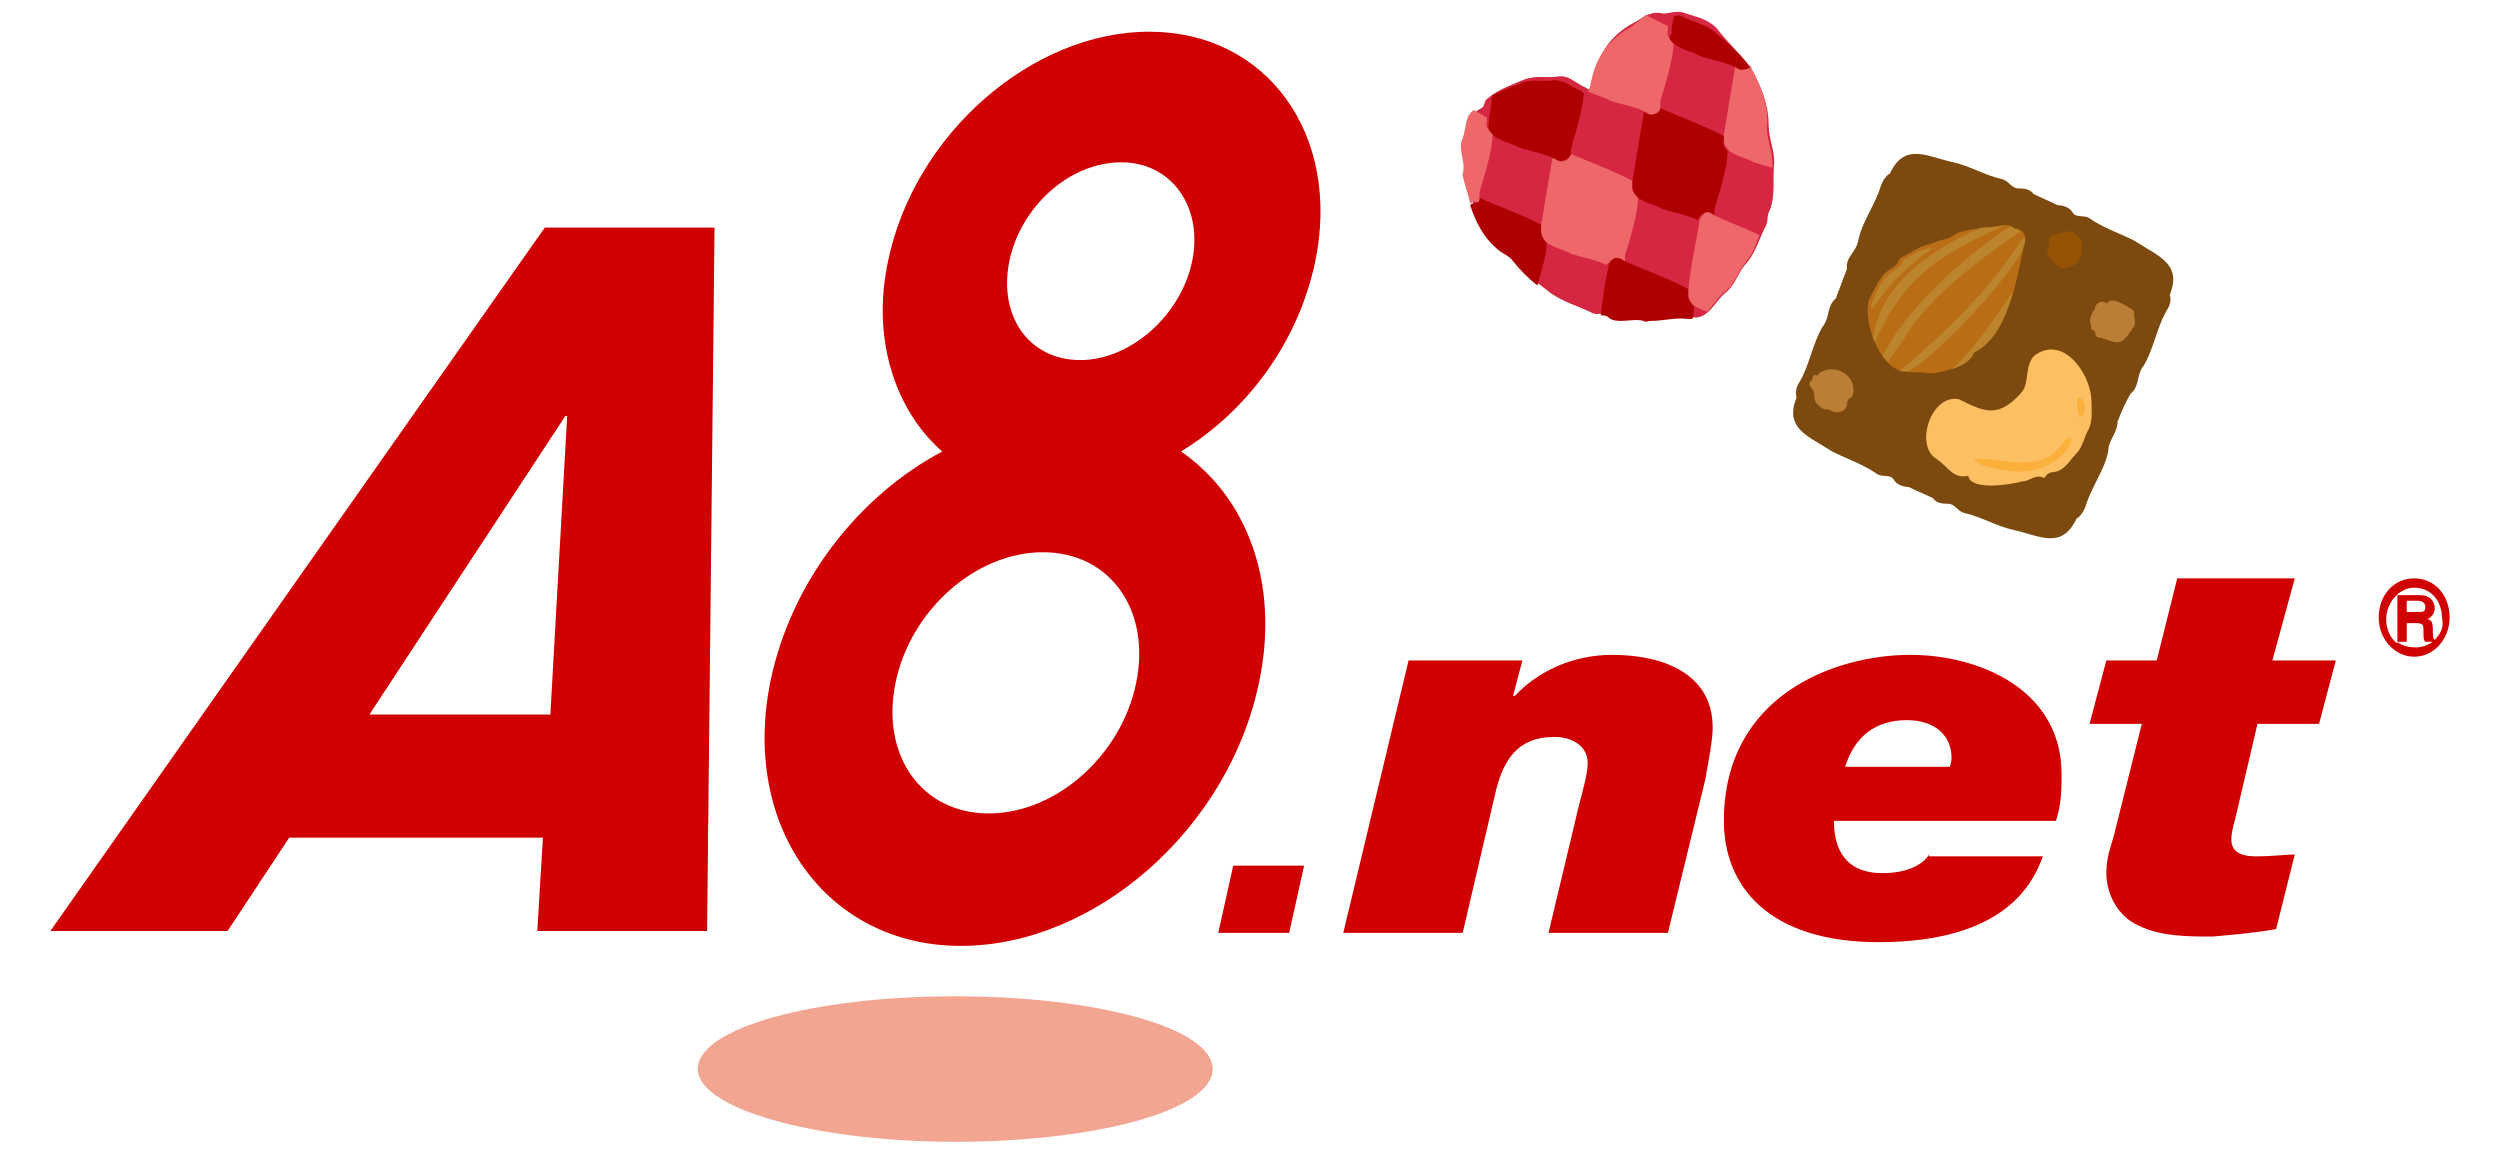
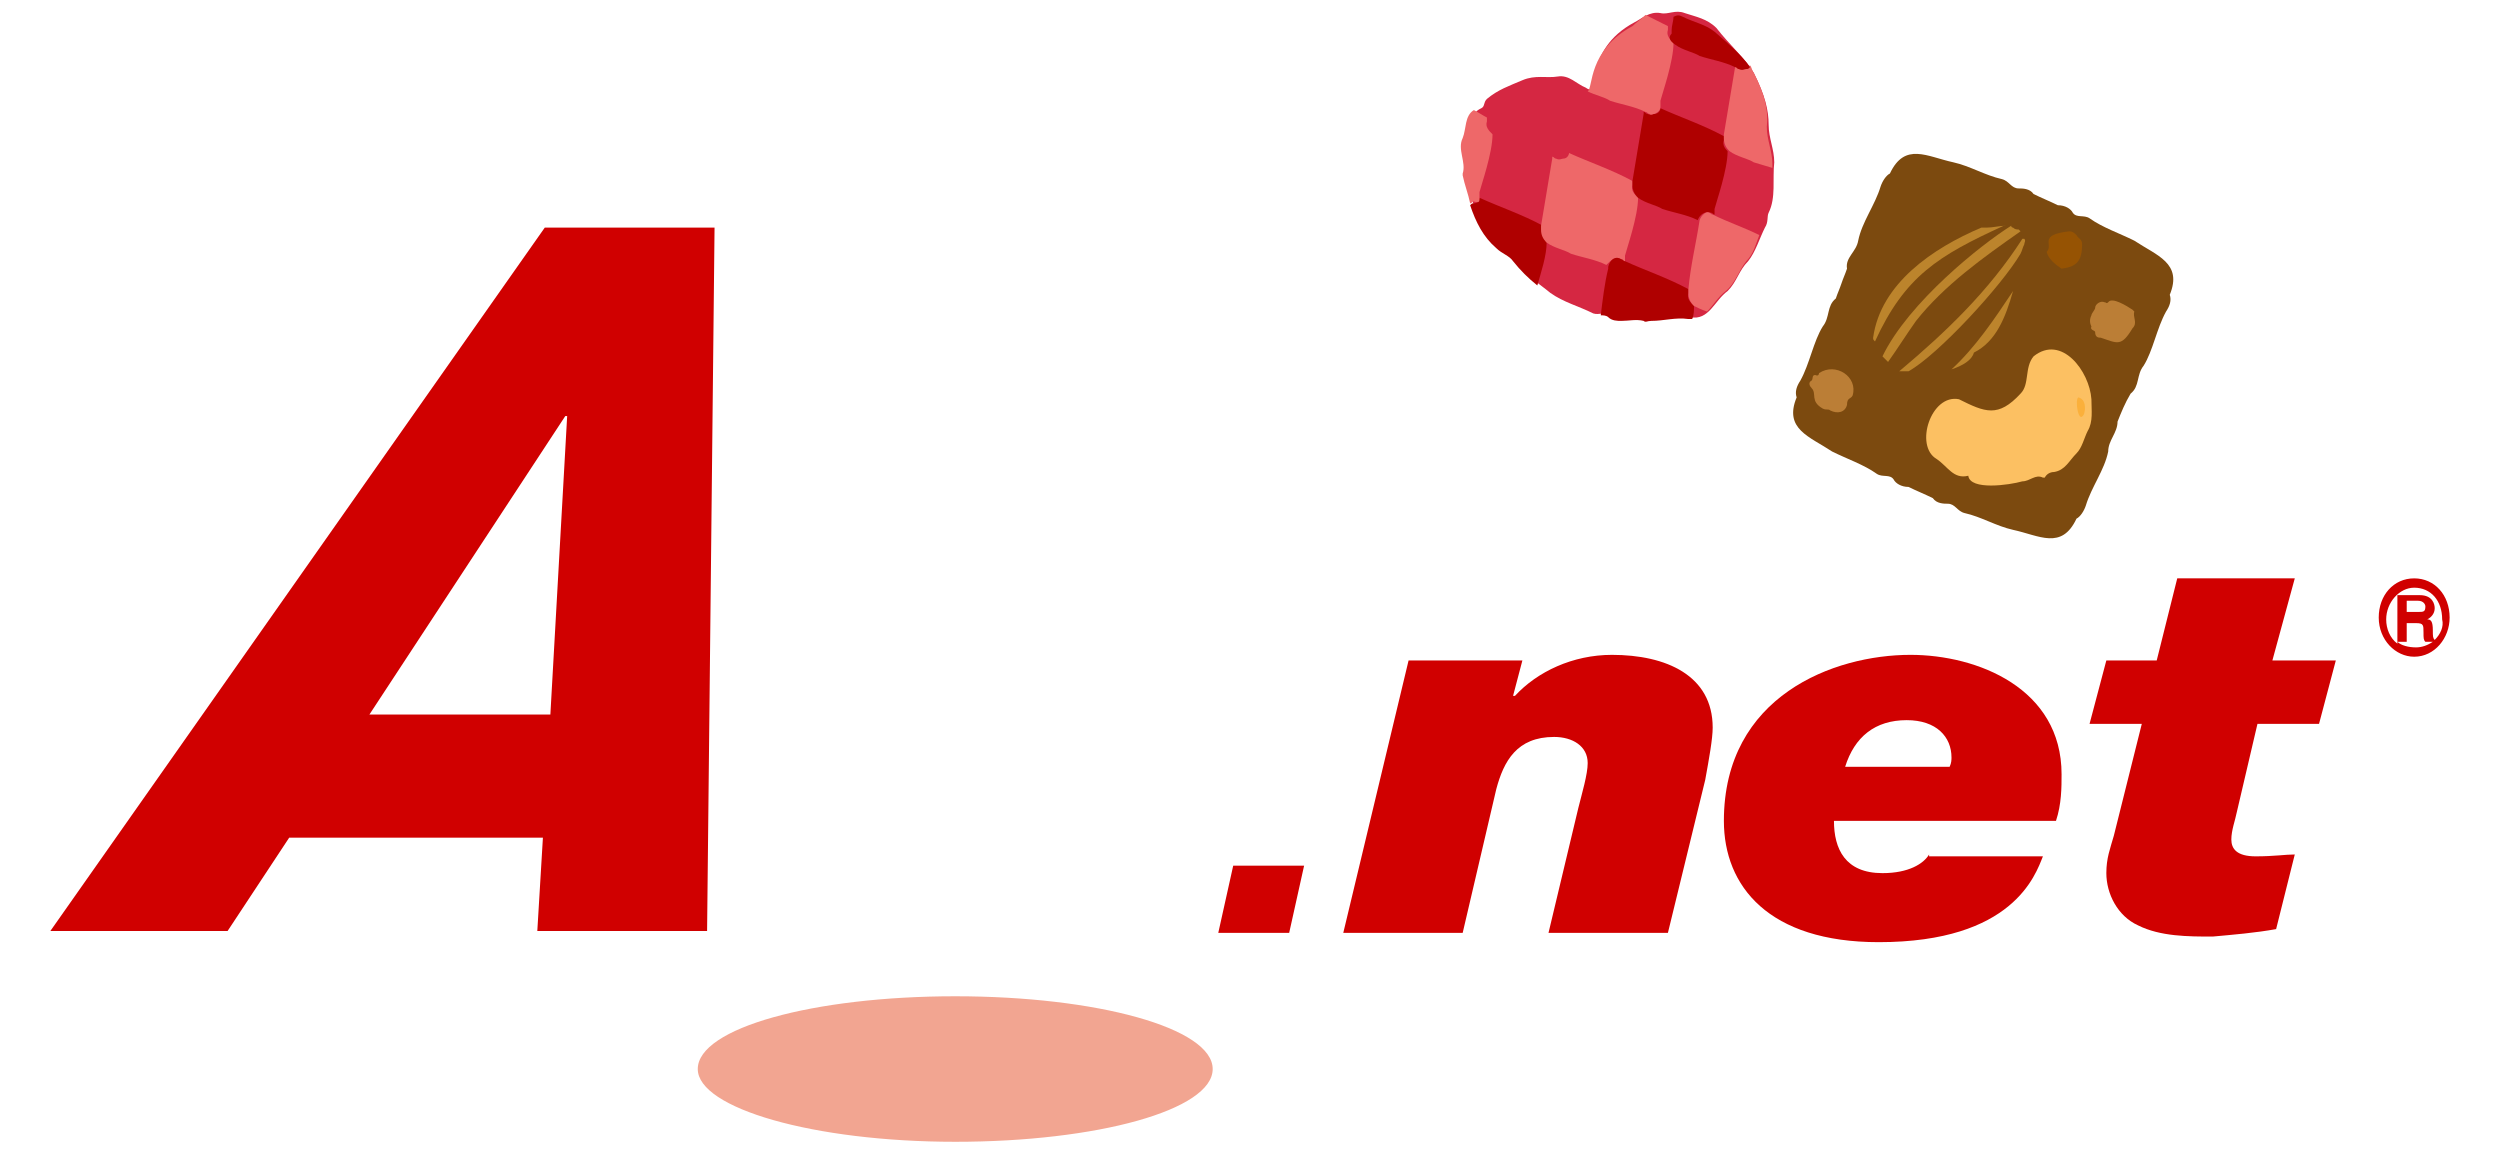
<svg xmlns="http://www.w3.org/2000/svg" version="1.1" id="レイヤー_1" x="0px" y="0px" viewBox="0 0 134 62" style="enable-background:new 0 0 134 62;" xml:space="preserve">
  <style type="text/css">
	.st0{fill:#F2A591;}
	.st1{fill:#D00000;}
	.st2{fill:#7C4A0F;}
	.st3{fill:#BB7E36;}
	.st4{fill:#965303;}
	.st5{fill:#FCC062;}
	.st6{fill:#FBB03B;}
	.st7{fill:#B96E16;}
	.st8{fill:#BC842C;}
	.st9{fill:#D52742;}
	.st10{fill:none;}
	.st11{fill:#AF0000;}
	.st12{fill:#EE6869;}
</style>
  <g>
    <g>
      <g>
        <path class="st0" d="M65,57.3c0,2.2-6.2,3.9-13.8,3.9c-7.6,0-13.8-1.8-13.8-3.9c0-2.2,6.2-3.9,13.8-3.9     C58.8,53.4,65,55.1,65,57.3z" />
        <g>
          <g>
            <path class="st1" d="M29.2,12.2L2.7,49.9h9.5l3.3-5h13.6l-0.3,5h9.1l0.4-37.7H29.2z M19.8,38.3l10.5-16h0.1l-0.9,16H19.8z" />
            <path class="st1" d="M69.1,50h-3.8l0.8-3.6h3.8L69.1,50z" />
            <path class="st1" d="M75.5,35.4h6.1l-0.5,1.9h0.1c1.2-1.3,3.1-2.2,5.2-2.2c2.9,0,5.4,1.1,5.4,3.9c0,0.6-0.2,1.7-0.4,2.8l-2,8.2       H83l1.6-6.7c0.2-0.8,0.5-1.8,0.5-2.4c0-0.9-0.8-1.4-1.8-1.4c-2,0-2.7,1.3-3.1,2.8L78.4,50H72L75.5,35.4z" />
            <path class="st1" d="M98.9,41.1c0.5-1.6,1.6-2.5,3.3-2.5c1.6,0,2.4,0.9,2.4,2c0,0.1,0,0.3-0.1,0.5H98.9z M103.4,45.8       c-0.3,0.5-1.1,1-2.5,1c-2,0-2.6-1.3-2.6-2.8h11.9c0.3-0.9,0.3-1.8,0.3-2.5c0-4.6-4.5-6.4-8.1-6.4c-4.1,0-10,2.2-10,8.9       c0,3.5,2.4,6.5,8.3,6.5c7.2,0,8.4-3.6,8.8-4.6H103.4z" />
            <path class="st1" d="M121.8,35.4h3.4l-0.9,3.4H121l-1.1,4.7c-0.1,0.5-0.3,1-0.3,1.5c0,0.5,0.3,0.9,1.3,0.9c1,0,1.6-0.1,2.1-0.1       l-1,4c-1.1,0.2-2.3,0.3-3.4,0.4c-1.3,0-2.8,0-4-0.6c-1.1-0.5-1.7-1.7-1.7-2.8c0-0.8,0.2-1.3,0.4-2l1.5-6h-2.8l0.9-3.4h2.7       l1.1-4.4h6.3L121.8,35.4z" />
-             <path class="st1" d="M70.5,14c1.4-6.8-2.6-12.3-8.9-12.3C55.3,1.7,49,7.2,47.6,14c-0.9,4.2,0.4,8,2.9,10.2       c-4.5,2.4-8.1,7-9.2,12.3c-1.6,7.8,3,14.2,10.2,14.2c7.2,0,14.4-6.3,16-14.2c1.1-5.3-0.7-9.9-4.2-12.3       C66.9,22,69.6,18.3,70.5,14z M60.9,36.6c-0.8,3.9-4.3,7-7.9,7c-3.6,0-5.8-3.1-5-7c0.8-3.9,4.3-7,7.9-7       C59.5,29.6,61.7,32.7,60.9,36.6z M63.9,14c-0.6,2.9-3.3,5.3-6,5.3c-2.7,0-4.4-2.3-3.8-5.3c0.6-2.9,3.2-5.3,6-5.3       C62.8,8.7,64.5,11.1,63.9,14z" />
          </g>
        </g>
      </g>
      <path class="st1" d="M129.4,31c-1.1,0-1.9,0.9-1.9,2.1c0,1.2,0.9,2.1,1.9,2.1c1.1,0,1.9-1,1.9-2.1C131.3,31.9,130.5,31,129.4,31z     M128.5,34.4h0.5v-1h0.5c0.4,0,0.4,0.1,0.4,0.5c0,0.3,0,0.4,0.1,0.5h0.4c-0.3,0.2-0.6,0.3-0.9,0.3    C129.1,34.7,128.7,34.6,128.5,34.4z M129,32.9v-0.7h0.6c0.3,0,0.4,0.2,0.4,0.3c0,0.3-0.1,0.3-0.4,0.3H129z M130.5,34.3    c-0.1-0.1-0.1-0.2-0.1-0.5c0-0.5-0.1-0.6-0.3-0.6c0.2-0.1,0.4-0.3,0.4-0.6c0-0.2-0.1-0.7-0.8-0.7h-1.2v2.6    c-0.4-0.3-0.6-0.8-0.6-1.3c0-0.9,0.7-1.7,1.5-1.7c0.9,0,1.5,0.7,1.5,1.7C131,33.6,130.8,34,130.5,34.3z" />
    </g>
    <g>
      <path class="st2" d="M113.5,22.6c0.2-0.5,0.4-1,0.7-1.5c0.5-0.4,0.3-1,0.7-1.5c0.5-0.8,0.7-2,1.2-2.9c0.2-0.3,0.3-0.6,0.2-0.9    c0.7-1.7-0.7-2.1-1.9-2.9c-0.8-0.4-1.7-0.7-2.4-1.2c-0.3-0.2-0.7,0-0.9-0.3c-0.1-0.2-0.4-0.4-0.8-0.4c-0.4-0.2-0.9-0.4-1.3-0.6    c-0.2-0.3-0.6-0.3-0.8-0.3c-0.4,0-0.5-0.4-0.9-0.5c-0.9-0.2-1.7-0.7-2.6-0.9c-1.4-0.3-2.6-1.1-3.4,0.6c-0.2,0.1-0.4,0.4-0.5,0.7    c-0.3,1-1,1.9-1.2,2.9c-0.1,0.6-0.7,0.9-0.6,1.5c-0.1,0.3-0.2,0.5-0.3,0.8c-0.1,0.3-0.2,0.5-0.3,0.8c-0.5,0.4-0.3,1-0.7,1.5    c-0.5,0.8-0.7,2-1.2,2.9c-0.2,0.3-0.3,0.6-0.2,0.9c-0.7,1.7,0.7,2.1,1.9,2.9c0.8,0.4,1.7,0.7,2.4,1.2c0.3,0.2,0.7,0,0.9,0.3    c0.1,0.2,0.4,0.4,0.8,0.4c0.4,0.2,0.9,0.4,1.3,0.6c0.2,0.3,0.6,0.3,0.8,0.3c0.4,0,0.5,0.4,0.9,0.5c0.9,0.2,1.7,0.7,2.6,0.9    c1.4,0.3,2.6,1.1,3.4-0.6c0.2-0.1,0.4-0.4,0.5-0.7c0.3-1,1-1.9,1.2-2.9C113,23.6,113.5,23.2,113.5,22.6z" />
      <path class="st3" d="M112.1,16.9c0-0.1,0.2-0.3,0.2-0.4c0-0.2,0.3-0.4,0.5-0.3c0.1,0,0.1,0.1,0.2,0c0.2-0.3,1,0.2,1.3,0.4    c0,0,0.1,0.1,0.1,0.1c-0.1,0.3,0.2,0.6-0.1,0.9c-0.6,1-0.8,0.8-1.7,0.5c-0.1,0-0.3,0-0.3-0.3c0-0.1-0.3-0.1-0.2-0.3    C112,17.3,112,17.1,112.1,16.9z" />
      <path class="st3" d="M99.3,21.2c-0.1,0.2-0.3,0.1-0.3,0.5c-0.1,0.4-0.5,0.5-0.9,0.3c-0.1-0.1-0.2,0-0.4-0.1    c-0.7-0.4-0.3-0.8-0.6-1.1c-0.1-0.1-0.2-0.3,0-0.4c0.1-0.1,0-0.3,0.2-0.3c0.2,0.1,0.2-0.1,0.2-0.1C98.4,19.4,99.6,20.2,99.3,21.2z    " />
      <path class="st4" d="M110.5,14.4c-0.3-0.2-0.7-0.5-0.8-0.9c0.4-0.4-0.5-0.9,1.2-1.1c0.2,0,0.3,0.1,0.4,0.2    c0.1,0.2,0.3,0.2,0.3,0.5C111.6,14,111.3,14.3,110.5,14.4z" />
      <g>
        <path class="st5" d="M105.5,25.5c-0.8,0.2-1.1-0.5-1.7-0.9c-1.2-0.7-0.3-3.5,1.2-3.2c1.4,0.7,2.1,1,3.3-0.3     c0.5-0.5,0.2-1.4,0.7-2c1.5-1.2,3,0.8,3.1,2.3c0,0.6,0.1,1.2-0.2,1.7c-0.2,0.4-0.3,0.9-0.6,1.2c-0.4,0.4-0.6,0.9-1.2,1     c-0.2,0-0.4,0.1-0.5,0.3c0,0,0,0-0.1,0c-0.4-0.2-0.7,0.2-1.1,0.2C107.7,26,105.6,26.3,105.5,25.5z" />
-         <path class="st6" d="M105.8,24.6c1.6-0.1,3.6,0.9,4.8-0.9c1.1-1.2,0.1,2.4-3.7,1.4C106.6,25,106.1,25,105.8,24.6z" />
        <path class="st6" d="M111.7,22.2c-0.3,0.6-0.5-0.8-0.3-0.9C111.8,21.4,111.8,21.9,111.7,22.2z" />
      </g>
      <g>
-         <path class="st7" d="M107.9,12.2c0.1,0.1,0.2,0,0.3,0.1c0.4,0.2,0.4,0.5,0.3,0.8c-0.4,1.8-0.8,4.8-2.7,5.8     c-0.2,0.6-1.8,1.2-2.5,1.1c-0.4-0.1-0.9,0-1.3-0.1c-1.3-0.2-2.2-2.8-1.8-3.9c0.3-0.5,0.5-1.1,1-1.5c0.2-0.1,0.5-0.3,0.6-0.6     c0,0,0.1-0.1,0.1-0.1c0.5-0.2,0.9-0.6,1.5-0.7c0.3-0.1,0.5-0.2,0.9-0.3c0.2,0,0.4-0.2,0.6-0.3c0.5-0.2,1-0.2,1.5-0.3     C107,12.2,107.6,11.9,107.9,12.2z" />
        <g>
          <path class="st8" d="M108.3,12.4c0,0-0.1-0.1-0.1-0.1c-0.1,0-0.2,0-0.3-0.1c0,0-0.1,0-0.1-0.1c-1.6,1-5.5,4.1-6.9,7      c0.1,0.1,0.2,0.2,0.3,0.3c0.5-0.7,1-1.5,1.5-2.2C104.2,15.3,106.3,13.8,108.3,12.4C108.3,12.4,108.3,12.4,108.3,12.4z" />
          <path class="st8" d="M108.5,13.1c0-0.1,0.1-0.2,0-0.3c0,0,0,0-0.1,0c-1.8,2.8-4.1,5-6.6,7.1c0.1,0,0.1,0,0.2,0      c0.1,0,0.2,0,0.3,0c1.6-0.9,5-4.6,6-6.3C108.4,13.4,108.4,13.3,108.5,13.1z" />
          <path class="st8" d="M107.5,12.1c-0.3,0-0.7,0.1-1,0.1c-0.1,0-0.2,0-0.3,0c-2.6,1.1-5.4,3-5.8,5.9c0,0.1,0,0.1,0.1,0.2      c1.6-3.5,3.4-4.6,6.9-6.2C107.4,12.1,107.5,12.1,107.5,12.1z" />
          <path class="st8" d="M107.9,15.6c-1,1.5-2,3-3.3,4.2c0.6-0.2,1.1-0.5,1.2-0.9C107,18.3,107.5,17,107.9,15.6z" />
-           <path class="st8" d="M102.1,13.9c-0.1,0-0.1,0.1-0.1,0.1c-0.1,0.3-0.4,0.4-0.6,0.6c-0.6,0.4-0.8,1-1,1.5      c-0.1,0.1-0.1,0.3-0.1,0.5c0.5-0.6,0.9-1.3,1.5-1.8c0.6-0.6,1.2-1.1,1.8-1.5C102.9,13.3,102.5,13.7,102.1,13.9z" />
        </g>
      </g>
    </g>
    <g>
      <path class="st9" d="M94,3.9c0.6,1.2,0.8,2,0.8,2.8c0,0.7,0.3,1.3,0.3,2c-0.1,0.9,0.1,1.9-0.3,2.7c-0.1,0.2,0,0.5-0.2,0.8    c-0.3,0.6-0.5,1.3-0.9,1.8c-0.5,0.5-0.6,1.1-1.1,1.6c-0.7,0.5-1,1.6-2,1.4c-0.7-0.1-1.3,0.2-2,0.1c-0.1,0-0.2,0-0.4,0    c-0.4-0.2-0.8,0-1.2,0c-0.2,0-0.5,0-0.7-0.2c-0.3-0.2-0.6,0-0.9-0.1c-0.8-0.4-1.6-0.6-2.3-1.1c-0.6-0.5-1.3-0.9-1.8-1.7    c-0.2-0.3-0.6-0.5-0.9-0.7c-1.1-1-1.5-2.4-1.8-3.8c0,0,0-0.1,0-0.1c0.3-0.6-0.3-1.3,0-1.9c0.3-0.6,0.1-1.4,0.8-1.7    c0.2-0.1,0.1-0.3,0.3-0.5c0.6-0.5,1.2-0.7,1.9-1c0.7-0.3,1.3-0.1,1.9-0.2c0.6-0.1,1,0.4,1.5,0.6c0.8,0.6-0.2-2,2.6-3.5    c0.4-0.2,0.8-0.6,1.4-0.5c0.4,0.1,0.8-0.2,1.3,0c0.6,0.2,1.2,0.3,1.7,0.8C92.7,2.4,93.6,3.2,94,3.9z" />
      <g>
        <path class="st10" d="M87.1,13.7c0,0.1,0,0.2,0,0.3c1.1,0.5,2.3,0.9,3.4,1.5c0.2-1.2,0.4-2.4,0.6-3.6c0,0,0-0.1,0-0.1     c-0.6-0.3-1.3-0.5-1.9-0.6c-0.4-0.2-1-0.3-1.3-0.6C87.8,11.6,87.2,13.2,87.1,13.7z" />
        <path class="st10" d="M81.4,7.8c-0.4-0.2-1-0.3-1.3-0.6c-0.1,1-0.6,2.6-0.7,3.1c0,0.1,0,0.2,0,0.3c1.1,0.5,2.3,0.9,3.4,1.5     c0.2-1.2,0.4-2.4,0.6-3.6c0,0,0-0.1,0-0.1C82.7,8.1,82.1,8,81.4,7.8z" />
        <path class="st10" d="M91.1,2.9c-0.4-0.2-1-0.3-1.3-0.6c-0.1,1-0.6,2.6-0.7,3.1c0,0.1,0,0.2,0,0.3c1.1,0.5,2.3,0.9,3.4,1.5     c0.2-1.2,0.4-2.4,0.6-3.6c0,0,0-0.1,0-0.1C92.4,3.3,91.7,3.1,91.1,2.9z" />
        <path class="st11" d="M82.7,12.3c0-0.1,0-0.1,0-0.2c-1.1-0.6-2.3-1-3.4-1.5c0,0.1-0.1,0.3-0.3,0.3c-0.1,0-0.1,0-0.2,0.1     c0.3,0.9,0.7,1.7,1.4,2.3c0.3,0.3,0.7,0.4,0.9,0.7c0.4,0.5,0.8,0.9,1.3,1.3c0.2-0.7,0.5-1.6,0.5-2.3     C82.8,12.9,82.7,12.6,82.7,12.3z" />
        <path class="st12" d="M86.9,13.9c0.1,0,0.1,0.1,0.2,0.1c0-0.1,0-0.2,0-0.3c0.1-0.4,0.7-2.1,0.7-3.1c-0.2-0.2-0.4-0.4-0.3-0.7     c0-0.1,0-0.1,0-0.2c-1.1-0.6-2.3-1-3.4-1.5c0,0.1-0.1,0.3-0.3,0.3c-0.1,0-0.2,0.1-0.4,0c-0.1,0-0.1-0.1-0.2-0.1c0,0,0,0.1,0,0.1     c-0.2,1.2-0.4,2.4-0.6,3.6c0,0.1,0,0.1,0,0.2c0,0.3,0.1,0.5,0.3,0.7c0.4,0.3,1,0.4,1.3,0.6c0.6,0.2,1.3,0.3,1.9,0.6     C86.4,13.9,86.6,13.7,86.9,13.9z" />
        <path class="st11" d="M92.4,7.5c0-0.1,0-0.1,0-0.2c-1.1-0.6-2.3-1-3.4-1.5c0,0.1-0.1,0.3-0.3,0.3c-0.1,0-0.2,0.1-0.4,0     c-0.1,0-0.1-0.1-0.2-0.1c0,0,0,0.1,0,0.1c-0.2,1.2-0.4,2.4-0.6,3.6c0,0.1,0,0.1,0,0.2c0,0.3,0.1,0.5,0.3,0.7     c0.4,0.3,1,0.4,1.3,0.6c0.6,0.2,1.3,0.3,1.9,0.6c0.1-0.3,0.4-0.5,0.7-0.4c0.1,0,0.1,0.1,0.2,0.1c0-0.1,0-0.2,0-0.3     c0.1-0.4,0.7-2.1,0.7-3.1C92.5,8,92.3,7.8,92.4,7.5z" />
        <path class="st12" d="M94,3.9c-0.1-0.1-0.1-0.3-0.2-0.4c0,0-0.1,0.1-0.2,0.1c-0.1,0-0.2,0.1-0.4,0c-0.1,0-0.1-0.1-0.2-0.1     c0,0,0,0.1,0,0.1c-0.2,1.2-0.4,2.4-0.6,3.6c0,0.1,0,0.1,0,0.2c0,0.3,0.1,0.5,0.3,0.7c0.4,0.3,1,0.4,1.3,0.6     c0.3,0.1,0.7,0.2,1,0.3c0-0.1,0-0.1,0-0.2c0-0.7-0.3-1.3-0.3-2C94.8,5.9,94.6,5.1,94,3.9z" />
        <path class="st11" d="M90.5,15.7c0-0.1,0-0.1,0-0.2c-1.1-0.6-2.3-1-3.4-1.5c-0.1,0-0.1-0.1-0.2-0.1c-0.3-0.2-0.6,0-0.7,0.4     c0,0,0,0.1,0,0.1c-0.2,0.8-0.3,1.7-0.4,2.5c0.1,0,0.3,0,0.4,0.1c0.2,0.2,0.5,0.2,0.7,0.2c0.4,0,0.8-0.1,1.2,0     c0.1,0.1,0.2,0,0.4,0c0.7,0,1.3-0.2,2-0.1c0.1,0,0.1,0,0.2,0c0.1-0.2,0.1-0.5,0.1-0.7C90.6,16.2,90.4,16,90.5,15.7z" />
        <path class="st12" d="M91.1,11.8C91.1,11.8,91.1,11.9,91.1,11.8c-0.2,1.3-0.5,2.5-0.6,3.7c0,0.1,0,0.1,0,0.2     c0,0.3,0.1,0.5,0.3,0.7c0.2,0.1,0.4,0.2,0.7,0.3c0.3-0.3,0.6-0.8,1-1.1c0.5-0.4,0.7-1.1,1.1-1.6c0.4-0.4,0.5-0.9,0.7-1.4     c-0.8-0.4-1.7-0.7-2.5-1.1c-0.1,0-0.1-0.1-0.2-0.1C91.5,11.3,91.2,11.5,91.1,11.8z" />
        <path class="st12" d="M79.3,10.6c0-0.1,0-0.2,0-0.3c0.1-0.4,0.7-2.1,0.7-3.1c-0.2-0.2-0.4-0.4-0.3-0.7c0-0.1,0-0.1,0-0.2     c-0.2-0.1-0.5-0.3-0.7-0.4c-0.5,0.3-0.4,1-0.6,1.5c-0.3,0.6,0.2,1.3,0,1.9c0,0,0,0.1,0,0.1c0.1,0.5,0.3,1,0.4,1.5     c0.1,0,0.1-0.1,0.2-0.1C79.3,10.9,79.3,10.8,79.3,10.6z" />
-         <path class="st11" d="M80.1,7.3c0.4,0.3,1,0.4,1.3,0.6c0.6,0.2,1.3,0.3,1.9,0.6c0.1,0,0.1,0.1,0.2,0.1c0.2,0.1,0.3,0,0.4,0     c0.2-0.1,0.2-0.2,0.3-0.3c0-0.1,0-0.2,0-0.3c0.1-0.4,0.6-1.9,0.7-3c0,0-0.1,0-0.1-0.1c-0.5-0.2-0.9-0.6-1.5-0.6     c-0.6,0.1-1.3-0.1-1.9,0.2c-0.5,0.2-1,0.4-1.4,0.6c-0.1,0.4-0.1,0.9-0.2,1.3c0,0.1,0,0.1,0,0.2C79.7,6.9,79.9,7.1,80.1,7.3z" />
        <path class="st12" d="M88.7,6.1C88.9,6,89,5.9,89,5.7c0-0.1,0-0.2,0-0.3c0.1-0.4,0.7-2.1,0.7-3.1c-0.2-0.2-0.4-0.4-0.3-0.7     c0-0.1,0-0.1,0-0.2c-0.4-0.2-0.8-0.4-1.2-0.6C88,1,87.7,1.2,87.5,1.4c-2.4,1.3-2.1,3.3-2.4,3.5c0.4,0.2,0.9,0.3,1.2,0.5     c0.6,0.2,1.3,0.3,1.9,0.6c0.1,0,0.1,0.1,0.2,0.1C88.5,6.2,88.6,6.1,88.7,6.1z" />
        <path class="st11" d="M89.8,2.4c0.4,0.3,1,0.4,1.3,0.6c0.6,0.2,1.3,0.3,1.9,0.6c0.1,0,0.1,0.1,0.2,0.1c0.2,0.1,0.3,0,0.4,0     c0.1,0,0.1,0,0.2-0.1c-0.4-0.6-1.2-1.3-1.9-1.9c-0.5-0.4-1.1-0.5-1.7-0.8c-0.2-0.1-0.3-0.1-0.5,0c0,0.2-0.1,0.5-0.1,0.7     c0,0.1,0,0.1,0,0.2C89.4,2,89.5,2.2,89.8,2.4z" />
      </g>
    </g>
  </g>
</svg>